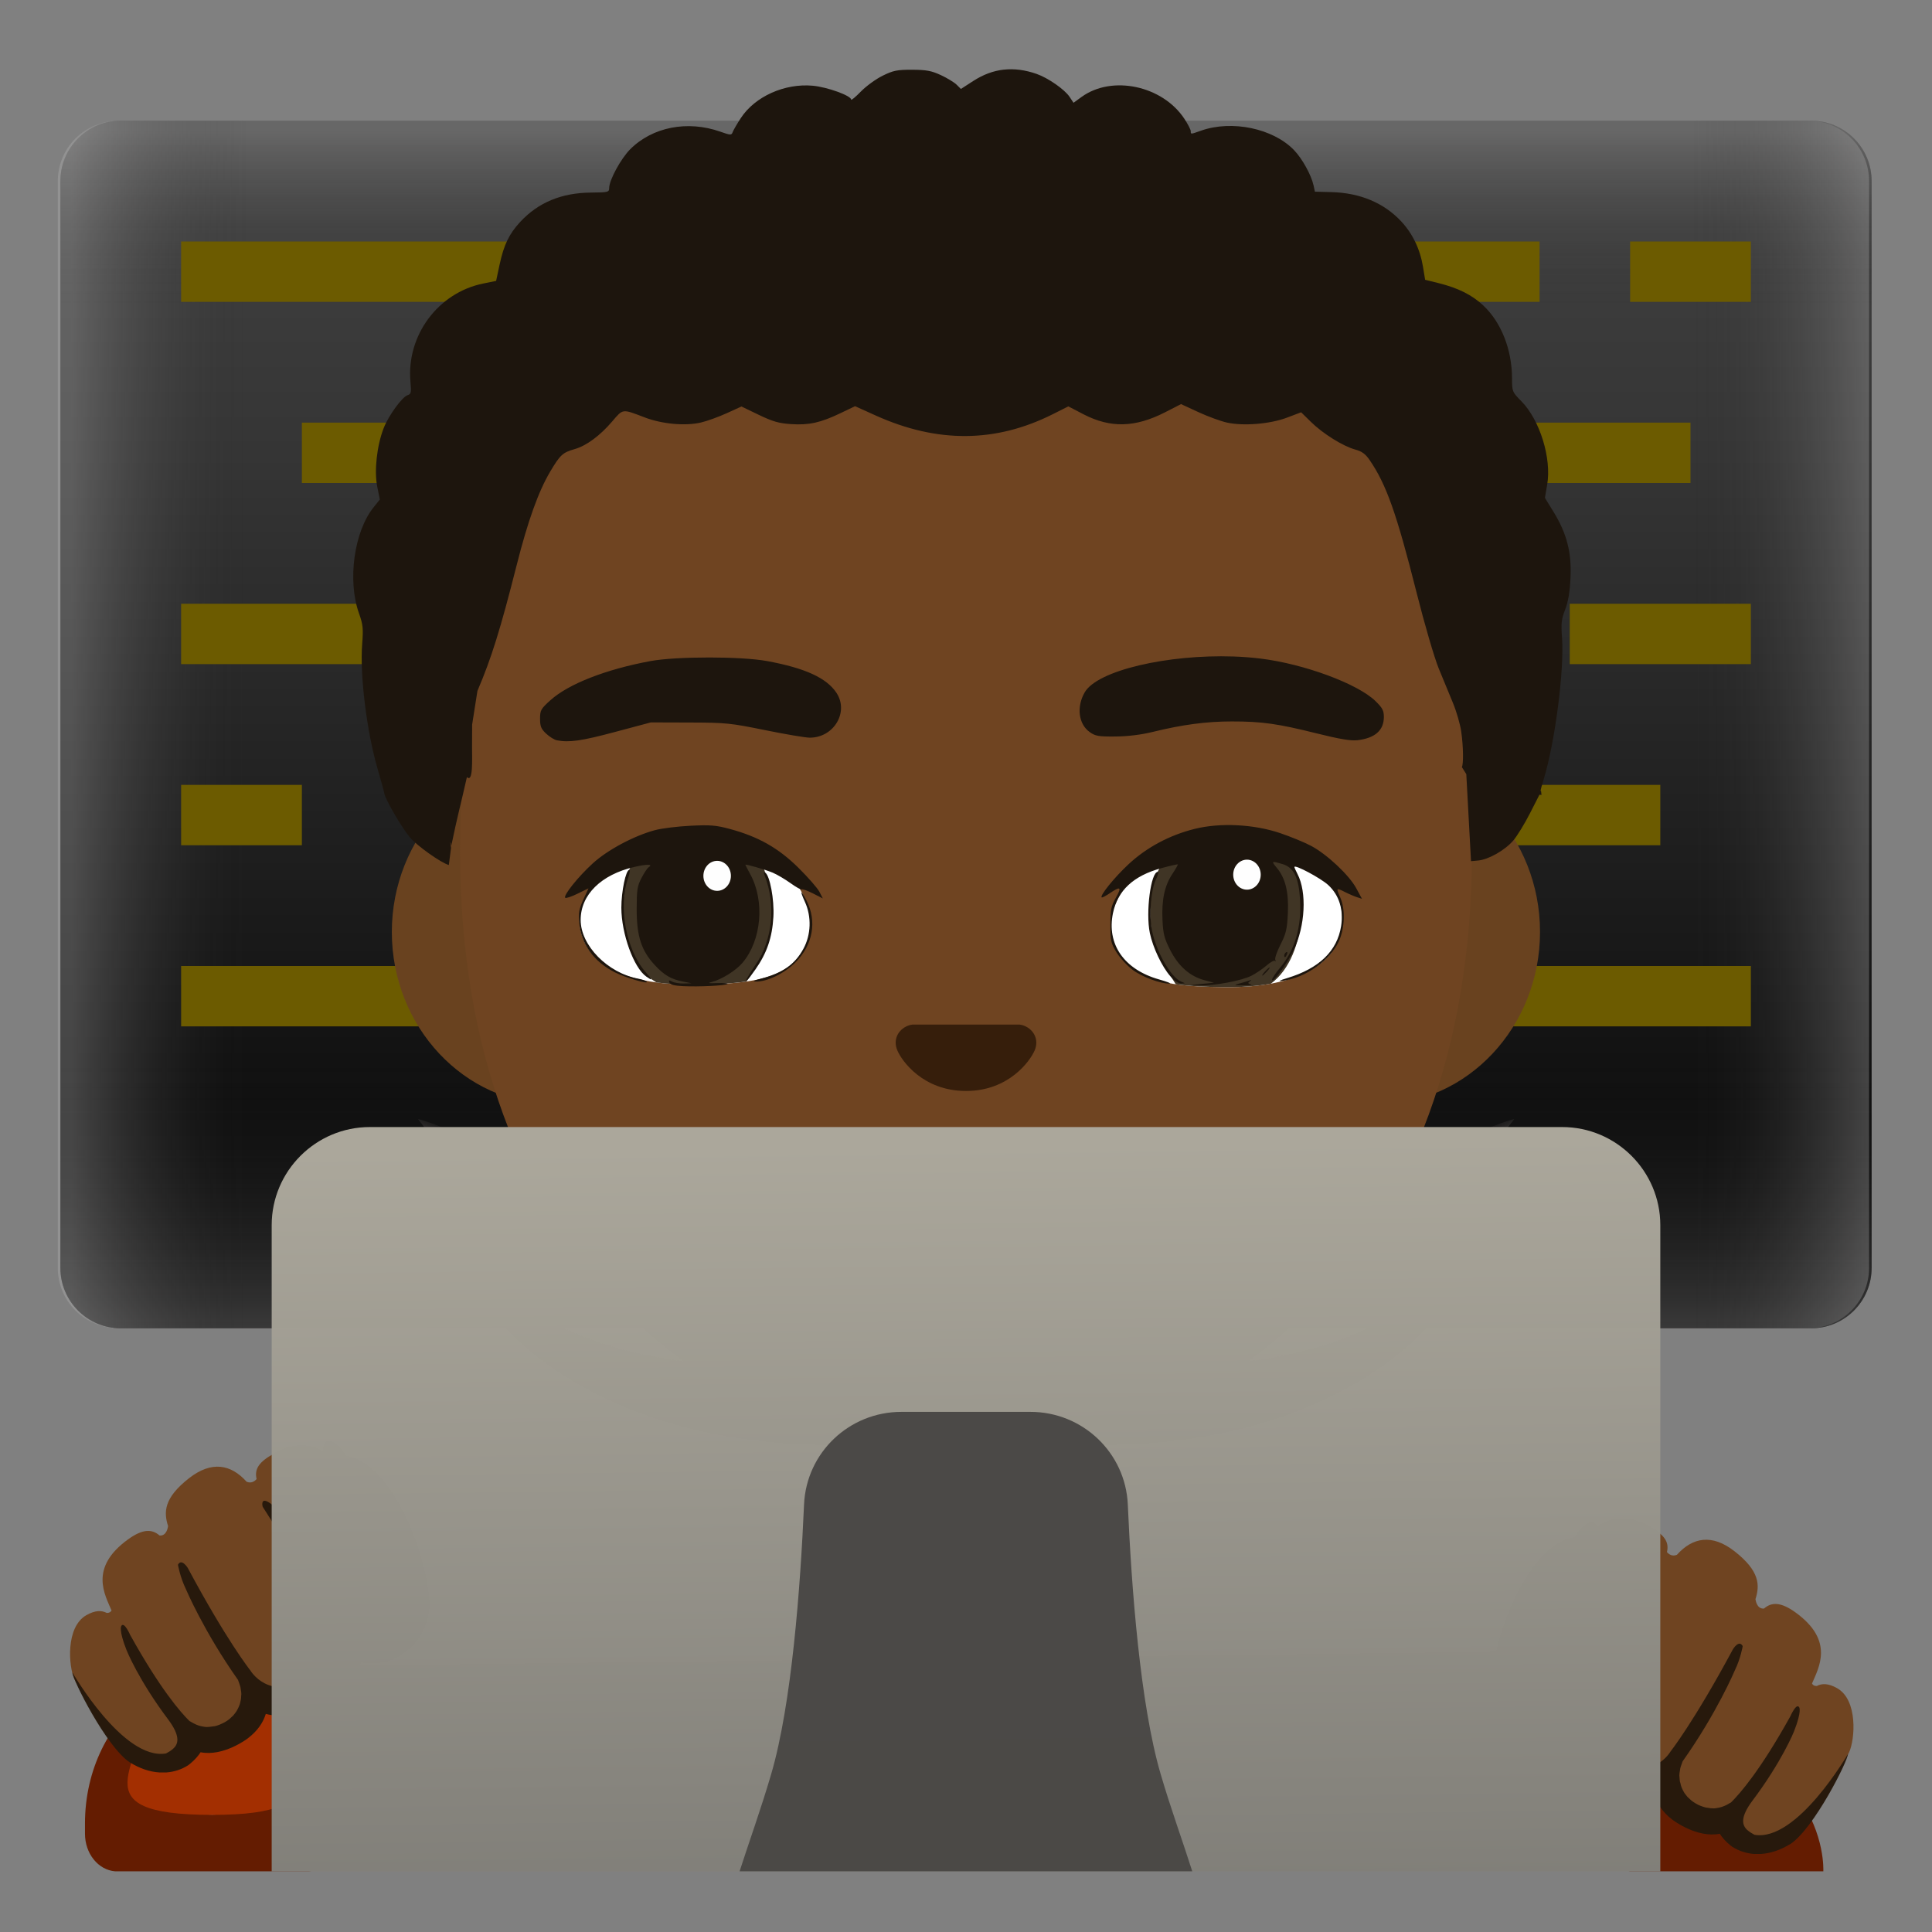
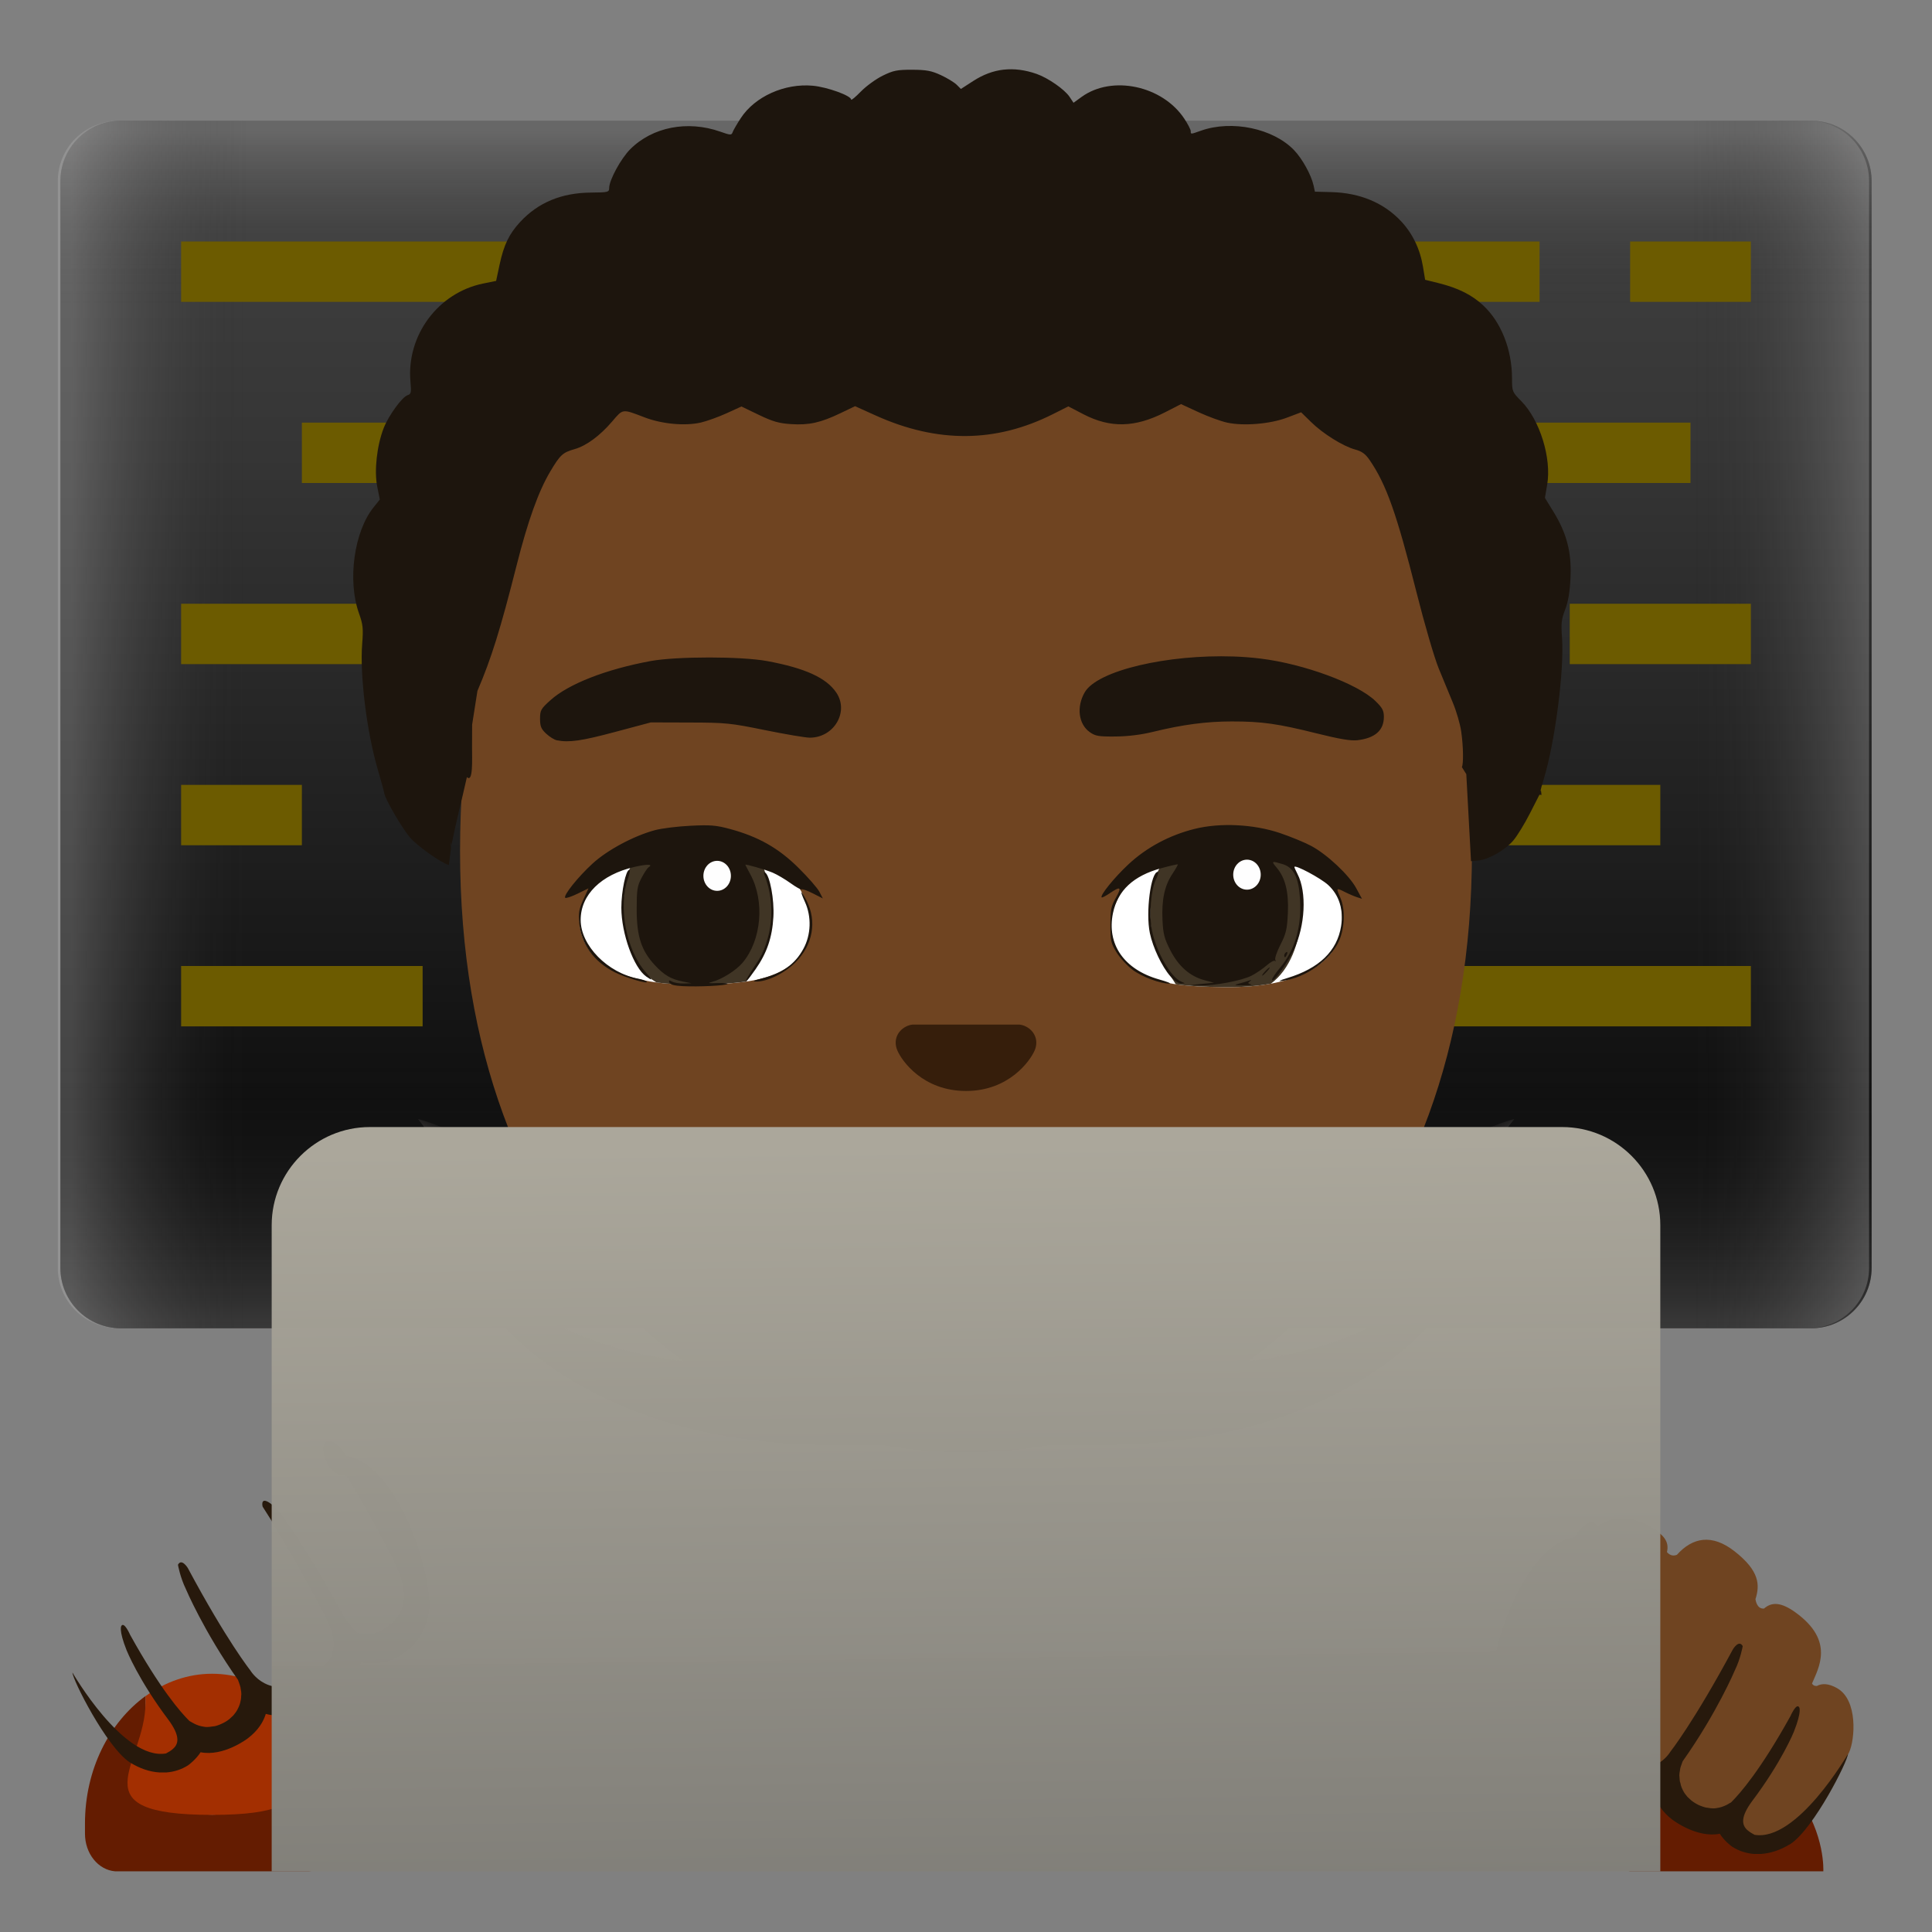
<svg xmlns="http://www.w3.org/2000/svg" xmlns:ns1="http://sodipodi.sourceforge.net/DTD/sodipodi-0.dtd" xmlns:ns2="http://www.inkscape.org/namespaces/inkscape" version="1.1" id="Layer_1" x="0px" y="0px" viewBox="0 0 128 128" style="enable-background:new 0 0 128 128;" xml:space="preserve" ns1:docname="emoji_u1f9d1_1f3fb_200d_1f4bb.svg" ns2:version="1.4 (e7c3feb100, 2024-10-09)">
  <rect x="0" y="0" width="128" height="128" fill="#808080" stroke="none" />
  <defs id="defs63">
    <radialGradient id="SVGID_4_" cx="99.638" cy="45.941" r="23.419" gradientTransform="matrix(1,0,0,0.491,-21.055,59.492)" gradientUnits="userSpaceOnUse">
      <stop offset="0.728" style="stop-color:#454140;stop-opacity:0" id="stop22" />
      <stop offset="1" style="stop-color:#454140" id="stop23" />
    </radialGradient>
    <radialGradient id="SVGID_5_" cx="76.573" cy="49.423" r="6.921" gradientTransform="matrix(-0.906,0.424,-0.314,-0.672,186.542,79.33)" gradientUnits="userSpaceOnUse">
      <stop offset="0.663" style="stop-color:#454140" id="stop24" />
      <stop offset="1" style="stop-color:#454140;stop-opacity:0" id="stop25" />
    </radialGradient>
    <radialGradient id="SVGID_6_" cx="94.509" cy="69.002" r="30.399" gradientTransform="matrix(-0.075,-0.997,0.831,-0.062,33.418,157.536)" gradientUnits="userSpaceOnUse">
      <stop offset="0.725" style="stop-color:#454140;stop-opacity:0" id="stop26" />
      <stop offset="1" style="stop-color:#454140" id="stop27" />
    </radialGradient>
    <radialGradient id="SVGID_7_" cx="44.31" cy="69.002" r="30.399" gradientTransform="matrix(0.075,-0.997,-0.831,-0.062,98.35,107.477)" gradientUnits="userSpaceOnUse">
      <stop offset="0.725" style="stop-color:#454140;stop-opacity:0" id="stop28" />
      <stop offset="1" style="stop-color:#454140" id="stop29" />
    </radialGradient>
    <radialGradient id="SVGID_8_" cx="49.439" cy="45.941" r="23.419" gradientTransform="matrix(-1,0,0,0.491,98.878,59.492)" gradientUnits="userSpaceOnUse">
      <stop offset="0.728" style="stop-color:#454140;stop-opacity:0" id="stop30" />
      <stop offset="1" style="stop-color:#454140" id="stop31" />
    </radialGradient>
    <radialGradient id="SVGID_9_" cx="26.374" cy="49.423" r="6.921" gradientTransform="matrix(0.906,0.424,0.314,-0.672,-13.052,100.605)" gradientUnits="userSpaceOnUse">
      <stop offset="0.663" style="stop-color:#454140" id="stop32" />
      <stop offset="1" style="stop-color:#454140;stop-opacity:0" id="stop33" />
    </radialGradient>
    <radialGradient id="SVGID_10_" cx="82.019" cy="85.037" r="35.633" gradientTransform="matrix(0.308,0.952,0.706,-0.228,-3.248,-15.675)" gradientUnits="userSpaceOnUse">
      <stop offset="0.699" style="stop-color:#454140;stop-opacity:0" id="stop38" />
      <stop offset="1" style="stop-color:#454140" id="stop39" />
    </radialGradient>
    <radialGradient id="SVGID_11_" cx="47.28" cy="123.891" r="9.343" gradientTransform="matrix(0.881,0.473,0.56,-1.045,-63.803,111.232)" gradientUnits="userSpaceOnUse">
      <stop offset="0.58" style="stop-color:#454140" id="stop40" />
      <stop offset="1" style="stop-color:#454140;stop-opacity:0" id="stop41" />
    </radialGradient>
    <radialGradient id="SVGID_12_" cx="158.966" cy="62.812" r="28.696" gradientTransform="matrix(-0.938,-0.394,-0.218,0.528,230.932,50.574)" gradientUnits="userSpaceOnUse">
      <stop offset="0.699" style="stop-color:#454140;stop-opacity:0" id="stop42" />
      <stop offset="1" style="stop-color:#454140" id="stop43" />
    </radialGradient>
    <radialGradient id="SVGID_13_" cx="43.529" cy="115.367" r="8.575" gradientTransform="matrix(1,0,0,-1.223,0,153.762)" gradientUnits="userSpaceOnUse">
      <stop offset="0.702" style="stop-color:#454140;stop-opacity:0" id="stop44" />
      <stop offset="1" style="stop-color:#454140" id="stop45" />
    </radialGradient>
    <radialGradient id="SVGID_14_" cx="42.349" cy="100.23" r="16.083" gradientTransform="matrix(-0.966,-0.26,-0.243,0.904,107.621,-51.805)" gradientUnits="userSpaceOnUse">
      <stop offset="0.66" style="stop-color:#454140;stop-opacity:0" id="stop46" />
      <stop offset="1" style="stop-color:#454140" id="stop47" />
    </radialGradient>
    <radialGradient id="SVGID_15_" cx="38.533" cy="84.7" r="16.886" gradientTransform="matrix(0.991,0.136,0.192,-1.392,-15.859,155.958)" gradientUnits="userSpaceOnUse">
      <stop offset="0.598" style="stop-color:#454140;stop-opacity:0" id="stop48" />
      <stop offset="1" style="stop-color:#454140" id="stop49" />
    </radialGradient>
  </defs>
  <ns1:namedview id="namedview63" pagecolor="#ffffff" bordercolor="#000000" borderopacity="0.25" ns2:showpageshadow="2" ns2:pageopacity="0.0" ns2:pagecheckerboard="0" ns2:deskcolor="#d1d1d1" ns2:zoom="4" ns2:cx="158.25" ns2:cy="106.25" ns2:window-width="3440" ns2:window-height="1371" ns2:window-x="0" ns2:window-y="0" ns2:window-maximized="1" ns2:current-layer="Layer_1" showguides="false">
    <ns1:guide position="73.055,63.412" orientation="1,0" id="guide17" ns2:locked="false" />
    <ns1:guide position="90.126,66.262" orientation="1,0" id="guide18" ns2:locked="false" />
    <ns1:guide position="89.869,62.64" orientation="0,-1" id="guide19" ns2:locked="false" />
  </ns1:namedview>
  <g id="g4">
    <linearGradient id="SVGID_1_" gradientUnits="userSpaceOnUse" x1="64" y1="119.49" x2="64" y2="39.927" gradientTransform="matrix(1 0 0 -1 0 128)">
      <stop offset="3.200000e-03" style="stop-color:#424242" id="stop1" />
      <stop offset="0.271" style="stop-color:#353535" id="stop2" />
      <stop offset="0.764" style="stop-color:#131313" id="stop3" />
      <stop offset="1" style="stop-color:#000000" id="stop4" />
    </linearGradient>
    <path style="fill:url(#SVGID_1_);" d="M120,88H8c-2.21,0-4-1.79-4-4V12c0-2.21,1.79-4,4-4h112c2.21,0,4,1.79,4,4v72   C124,86.21,122.21,88,120,88z" id="path4" />
  </g>
  <linearGradient id="SVGID_2_" gradientUnits="userSpaceOnUse" x1="64" y1="119.49" x2="64" y2="39.927" gradientTransform="matrix(1 0 0 -1 0 128)">
    <stop offset="1.200000e-03" style="stop-color:#BFBEBE" id="stop5" />
    <stop offset="0.15" style="stop-color:#212121;stop-opacity:0" id="stop6" />
    <stop offset="0.776" style="stop-color:#212121;stop-opacity:0" id="stop7" />
    <stop offset="1" style="stop-color:#BFBEBE" id="stop8" />
  </linearGradient>
  <path style="opacity:0.3;fill:url(#SVGID_2_);enable-background:new    ;" d="M120,88H8c-2.21,0-4-1.79-4-4V12c0-2.21,1.79-4,4-4  h112c2.21,0,4,1.79,4,4v72C124,86.21,122.21,88,120,88z" id="path8" />
  <linearGradient id="SVGID_3_" gradientUnits="userSpaceOnUse" x1="4.592" y1="80" x2="123.936" y2="80" gradientTransform="matrix(1 0 0 -1 0 128)">
    <stop offset="1.200000e-03" style="stop-color:#BFBEBE" id="stop9" />
    <stop offset="0.1" style="stop-color:#212121;stop-opacity:0" id="stop10" />
    <stop offset="0.9" style="stop-color:#212121;stop-opacity:0" id="stop11" />
    <stop offset="1" style="stop-color:#BFBEBE" id="stop12" />
  </linearGradient>
  <path style="opacity:0.3;fill:url(#SVGID_3_);enable-background:new    ;" d="M119.83,88h-112c-2.21,0-4-1.79-4-4V12  c0-2.21,1.79-4,4-4h112c2.21,0,4,1.79,4,4v72C123.83,86.21,122.04,88,119.83,88z" id="path12" />
  <g id="g22" style="fill:#6c5b00;fill-opacity:1">
    <g id="g60" style="fill:#6c5b00;fill-opacity:1">
      <rect x="12" y="16" style="fill:#6c5b00;fill-opacity:1" width="24" height="4" id="rect12" />
      <rect x="86" y="16" style="fill:#6c5b00;fill-opacity:1" width="16" height="4" id="rect13" />
      <rect x="108" y="16" style="fill:#6c5b00;fill-opacity:1" width="8" height="4" id="rect14" />
      <rect x="20" y="28" style="fill:#6c5b00;fill-opacity:1" width="8" height="4" id="rect15" />
      <rect x="12" y="40" style="fill:#6c5b00;fill-opacity:1" width="16" height="4" id="rect16" />
      <rect x="12" y="52" style="fill:#6c5b00;fill-opacity:1" width="8" height="4" id="rect17" />
      <rect x="98" y="52" style="fill:#6c5b00;fill-opacity:1" width="12" height="4" id="rect18" />
      <rect x="104" y="40" style="fill:#6c5b00;fill-opacity:1" width="12" height="4" id="rect19" />
      <rect x="12" y="64" style="fill:#6c5b00;fill-opacity:1" width="16" height="4" id="rect20" />
      <rect x="96" y="64" style="fill:#6c5b00;fill-opacity:1" width="20" height="4" id="rect21" />
      <rect x="100" y="28" style="fill:#6c5b00;fill-opacity:1" width="12" height="4" id="rect22" />
    </g>
  </g>
  <path style="fill:url(#SVGID_4_)" d="M 63.99,95.7 V 86.26 L 92.56,84 l 2.6,3.2 c 0,0 -6.15,8.51 -22.23,8.51 z" id="path23" />
  <path style="fill:url(#SVGID_5_)" d="m 95.1,83.07 c -4.28,-6.5 5.21,-8.93 5.21,-8.93 0,0 0.01,0.01 0.01,0.01 -1.65,2.05 -2.4,3.84 -1.43,5.61 1.21,2.21 4.81,2.53 4.81,2.53 0,0 -4.91,4.36 -8.6,0.78 z" id="path25" />
  <path style="fill:url(#SVGID_8_)" d="M 64.03,95.7 V 86.26 L 35.46,84 l -2.6,3.2 c 0,0 6.15,8.51 22.23,8.51 z" id="path31" />
  <path style="fill:url(#SVGID_9_)" d="m 32.92,83.07 c 4.28,-6.5 -5.21,-8.93 -5.21,-8.93 0,0 -0.01,0.01 -0.01,0.01 1.65,2.05 2.4,3.84 1.43,5.61 -1.21,2.21 -4.81,2.53 -4.81,2.53 0,0 4.91,4.36 8.6,0.78 z" id="path33" />
-   <path style="fill:#69421f;fill-opacity:1" d="M 91.33,50.34 H 36.67 c -5.89,0 -10.71,5.13 -10.71,11.41 0,6.28 4.82,11.41 10.71,11.41 h 54.65 c 5.89,0 10.71,-5.14 10.71,-11.41 0.01,-6.27 -4.81,-11.41 -10.7,-11.41 z" id="path34" />
  <path style="fill:#6f4421;fill-opacity:1" d="m 64,10.98 v 0 0 c -17.4,0 -33.52,18.61 -33.52,45.4 0,26.64 16.61,39.81 33.52,39.81 16.91,0 33.52,-13.17 33.52,-39.81 C 97.52,29.59 81.4,10.98 64,10.98 Z" id="path35" />
-   <path id="mouth_2_" style="fill:#444444" d="m 72.42,76.05 c -3.18,1.89 -13.63,1.89 -16.81,0 -1.83,-1.09 -3.7,0.58 -2.94,2.24 0.75,1.63 6.44,5.42 11.37,5.42 4.93,0 10.55,-3.79 11.3,-5.42 0.75,-1.66 -1.09,-3.33 -2.92,-2.24 z" />
  <path id="nose_2_" style="fill:#361e0b;fill-opacity:1" d="m 67.86,67.96 c -0.11,-0.04 -0.21,-0.07 -0.32,-0.08 h -7.08 c -0.11,0.01 -0.22,0.04 -0.32,0.08 -0.64,0.26 -0.99,0.92 -0.69,1.63 0.3,0.71 1.71,2.69 4.55,2.69 2.84,0 4.25,-1.99 4.55,-2.69 0.3,-0.7 -0.05,-1.37 -0.69,-1.63 z" />
  <g id="sleeve">
    <g id="g52">
      <linearGradient id="SVGID_16_" gradientUnits="userSpaceOnUse" x1="5.625" y1="9.825" x2="22.467" y2="9.825" gradientTransform="matrix(1 0 0 -1 0 128)">
        <stop offset="0" style="stop-color:#FB8C00" id="stop50" />
        <stop offset="0.482" style="stop-color:#F67F00" id="stop51" />
        <stop offset="1" style="stop-color:#EF6C00" id="stop52" />
      </linearGradient>
      <path style="fill:#641c01;fill-opacity:1" d="M7.63,123.98h12.83c1.12-0.09,2.01-1.18,2.01-2.52v-0.65c0-3.58-1.61-6.71-4.02-8.45    c0,0.15,0.01,0.3,0.01,0.45c0,4.1-1.98,7.42-4.41,7.42s-4.41-3.32-4.41-7.42c0-0.15,0.01-0.3,0.01-0.45    c-2.41,1.75-4.02,4.87-4.02,8.45v0.65C5.62,122.81,6.51,123.89,7.63,123.98z" id="path52" />
    </g>
    <g id="g53">
      <path style="fill:#a32f01;fill-opacity:1" d="M14.05,120.24c9,0,4.41-3.32,4.41-7.42c0-0.15-0.01-0.3-0.01-0.45c-1.28-0.93-2.79-1.48-4.4-1.48    s-3.12,0.55-4.4,1.48c-0.01,0.15-0.01,0.3-0.01,0.45C9.63,116.92,5,120.24,14.05,120.24z" id="path53" />
    </g>
  </g>
  <g id="hand_1_" style="fill:#6f4421;fill-opacity:1">
    <linearGradient id="SVGID_17_" gradientUnits="userSpaceOnUse" x1="20.428" y1="15.083" x2="10.747" y2="28.86" gradientTransform="matrix(1 0 0 -1 0 128)">
      <stop offset="0" style="stop-color:#FFD29C" id="stop53" />
      <stop offset="0.5" style="stop-color:#F9DDBD" id="stop54" />
    </linearGradient>
-     <path style="fill:#6f4421;fill-opacity:1" d="M27.98,106.8c-0.11-2.84-2.23-8.7-5-9.19c-0.17-0.03-0.32-0.11-0.41-0.25   c-0.44-0.67-1.85-2.47-4.43-1.05c-0.96,0.53-1.3,1-1.14,1.68c-0.12,0.14-0.34,0.31-0.66,0.18c-1.04-1.16-2.32-1.4-3.81-0.24   c-1.69,1.32-1.69,2.26-1.39,3.19l-0.01,0.01c0,0-0.07,0.65-0.56,0.6c-0.51-0.44-1.12-0.44-2.09,0.26c-2.6,1.88-1.53,3.66-1.09,4.71   c-0.06,0.1-0.16,0.17-0.32,0.16c-0.34-0.18-0.77-0.18-1.35,0.15c-1.38,0.79-1.18,3.39-0.79,4.24c0.43,0.93,2.8,4.19,3.61,5.11   c0.19,0.21,0.42,0.36,0.67,0.46c-0.03-0.01-0.06-0.02-0.08-0.03c0.71,0.44,1.95,0.97,3.16,0.22c0,0,0.77-0.56,0.84-1.15   c1.31,0.73,3.12-0.63,3.12-0.63c0.85-0.65,1.07-1.38,1.04-2.01l0,0c0.43,0.26,0.9,0.36,1.35,0.37c1.36,0.04,2.61-0.76,2.61-0.76   c1.95-1.11,2.34-2.27,2.33-3.04c1.01,0.63,2.26,0.16,2.26,0.16C28.05,108.95,27.98,106.8,27.98,106.8z" id="path54" />
  </g>
  <g id="g57">
    <linearGradient id="SVGID_18_" gradientUnits="userSpaceOnUse" x1="99.203" y1="9.152" x2="120.799" y2="9.152" gradientTransform="matrix(1 0 0 -1 0 128)">
      <stop offset="0" style="stop-color:#FB8C00" id="stop55" />
      <stop offset="0.482" style="stop-color:#F67F00" id="stop56" />
      <stop offset="1" style="stop-color:#EF6C00" id="stop57" />
    </linearGradient>
    <path style="fill:#641c01;fill-opacity:1" d="M107.96,123.98h12.84c0,0,0.56-9.79-15.16-10.26C89.91,113.26,107.96,123.98,107.96,123.98z   " id="path57" />
  </g>
  <g id="hand">
    <linearGradient id="SVGID_19_" gradientUnits="userSpaceOnUse" x1="141.622" y1="10.24" x2="131.942" y2="24.017" gradientTransform="matrix(-1 0 0 -1 248.639 128)">
      <stop offset="0" style="stop-color:#FFD29C" id="stop58" />
      <stop offset="0.5" style="stop-color:#F9DDBD" id="stop59" />
    </linearGradient>
    <path style="fill:#6f4421;fill-opacity:1" d="M99.46,111.64c0.11-2.84,2.23-8.7,5-9.19c0.17-0.03,0.32-0.11,0.41-0.25   c0.44-0.67,1.85-2.47,4.43-1.05c0.96,0.53,1.3,1,1.14,1.68c0.12,0.14,0.34,0.31,0.66,0.18c1.04-1.16,2.32-1.4,3.81-0.24   c1.69,1.32,1.69,2.26,1.39,3.19l0.01,0.01c0,0,0.07,0.65,0.56,0.6c0.51-0.44,1.12-0.44,2.09,0.26c2.6,1.88,1.53,3.66,1.09,4.71   c0.06,0.1,0.15,0.17,0.32,0.16c0.34-0.18,0.77-0.18,1.35,0.15c1.38,0.79,1.18,3.39,0.79,4.24c-0.43,0.93-2.79,4.19-3.61,5.11   c-0.19,0.21-0.42,0.36-0.67,0.46c0.03-0.01,0.06-0.02,0.08-0.03c-0.71,0.44-1.95,0.97-3.16,0.22c0,0-0.77-0.56-0.84-1.15   c-1.31,0.73-3.12-0.63-3.12-0.63c-0.85-0.65-1.07-1.38-1.04-2.01l0,0c-0.43,0.26-0.9,0.36-1.35,0.37   c-1.36,0.04-2.61-0.76-2.61-0.76c-1.95-1.11-2.34-2.27-2.33-3.04c-1.01,0.63-2.26,0.16-2.26,0.16   C99.39,113.79,99.46,111.64,99.46,111.64z" id="path59" />
  </g>
  <path id="tone_1_" style="fill:#27190c;fill-opacity:1" d="M116.24,121.56c-0.17-0.09-0.33-0.19-0.48-0.32c-0.02-0.02-0.05-0.04-0.07-0.07  c-0.28-0.31-0.36-0.81,0.37-1.81c2-2.65,2.79-4.63,2.79-4.63c0.55-1.39,0.35-1.62,0.35-1.62c-0.19-0.31-0.58,0.59-0.58,0.59  c-1.98,3.57-3.34,5.13-3.93,5.71c-0.03,0.02-0.06,0.04-0.09,0.05c-0.11,0.07-0.23,0.14-0.36,0.19c-0.05,0.02-0.11,0.04-0.16,0.06  c-0.11,0.04-0.23,0.06-0.35,0.08c-0.06,0.01-0.12,0.02-0.19,0.02c-0.13,0-0.26-0.01-0.4-0.04c-0.06-0.01-0.12-0.01-0.18-0.03  c-0.2-0.06-0.41-0.13-0.62-0.26c-0.1-0.06-0.19-0.12-0.28-0.19c-0.04-0.04-0.09-0.08-0.13-0.12c-0.04-0.04-0.09-0.08-0.13-0.12  c-0.05-0.06-0.1-0.13-0.15-0.19c-0.02-0.03-0.05-0.06-0.07-0.1c-0.05-0.08-0.09-0.16-0.13-0.25c-0.01-0.03-0.03-0.06-0.04-0.09  c-0.04-0.09-0.06-0.19-0.08-0.29c-0.01-0.03-0.02-0.06-0.03-0.09c-0.02-0.1-0.02-0.21-0.03-0.31c0-0.04-0.01-0.07-0.01-0.1  c0-0.11,0.02-0.22,0.04-0.33c0.01-0.04,0.01-0.08,0.02-0.13c0.02-0.11,0.07-0.22,0.11-0.34c0.02-0.05,0.03-0.1,0.05-0.14  c2.28-3.22,3.46-6.03,3.46-6.03c0.38-0.78,0.52-1.6,0.52-1.6c-0.25-0.46-0.65,0.21-0.65,0.21c-2.6,4.84-4.14,6.78-4.14,6.78  s-1.21,2.11-3.86,0.53c0,0-1.31-0.84-1.53-1.43c-0.19-0.49-0.31-1.36,0.36-2.6c0,0,1.59-3.25,4.21-7.34c0,0,0.17-0.64-0.42-0.28  c-0.46,0.28-0.79,0.86-0.95,1.04c0,0-1.55,2.07-3.8,6.2c0,0-0.5,0.95-1.08,1.42c-0.57,0.24-1.29,0.15-2.08-0.44  c-1.71-1.28-1.07-3.07-0.12-4.91c0.52-1,1.71-3.25,2.84-5.05c0.11-0.04,0.22-0.08,0.33-0.1c0.36-0.06,0.65-0.25,0.83-0.53  c0.9-1.37,0.19-2.61-1.07-0.7c-3.16,0.54-5.4,6.72-5.51,9.77c0,0,0,0,0,0c0,0.11-0.05,2.59,2.51,3.73c0.08,0.03,1.01,0.37,2.01,0.14  c0.25,0.83,0.93,1.8,2.52,2.71c0.03,0.02,1.42,0.87,2.94,0.85c0.28-0.01,0.56-0.04,0.82-0.11c0.16,0.52,0.5,1.09,1.18,1.61  c0.08,0.06,1.64,1.23,3.14,0.93c0.29,0.46,0.71,0.78,0.82,0.86c0.46,0.29,0.95,0.44,1.45,0.48h0.45c0.64-0.04,1.31-0.26,1.97-0.67  c0.01,0,0.01-0.01,0.02-0.01c1.55-1.06,3.78-5.49,3.78-5.94C122.43,116.2,119.07,122.04,116.24,121.56z" />
  <path id="tone" style="fill:#27190c;fill-opacity:1" d="M28.43,106.24C28.43,106.24,28.43,106.24,28.43,106.24c-0.12-3.05-2.36-9.23-5.51-9.77  c-1.25-1.91-1.97-0.67-1.07,0.7c0.18,0.28,0.48,0.46,0.83,0.53c0.11,0.02,0.22,0.06,0.33,0.1c1.13,1.8,2.32,4.06,2.84,5.05  c0.95,1.83,1.58,3.62-0.12,4.91c-0.79,0.59-1.5,0.68-2.08,0.44c-0.57-0.47-1.08-1.42-1.08-1.42c-2.25-4.13-3.8-6.2-3.8-6.2  c-0.16-0.18-0.48-0.75-0.95-1.04c-0.59-0.36-0.42,0.28-0.42,0.28c2.62,4.08,4.21,7.34,4.21,7.34c0.68,1.24,0.56,2.11,0.36,2.6  c-0.22,0.59-1.53,1.43-1.53,1.43c-2.64,1.58-3.86-0.53-3.86-0.53s-1.55-1.94-4.14-6.78c0,0-0.41-0.67-0.65-0.21  c0,0,0.14,0.82,0.52,1.6c0,0,1.18,2.8,3.46,6.03c0.02,0.05,0.03,0.1,0.05,0.14c0.04,0.11,0.08,0.23,0.11,0.34  c0.01,0.04,0.01,0.08,0.02,0.13c0.02,0.11,0.04,0.22,0.04,0.33c0,0.04-0.01,0.07-0.01,0.1c0,0.11-0.01,0.21-0.03,0.31  c-0.01,0.03-0.02,0.06-0.02,0.09c-0.02,0.1-0.05,0.2-0.09,0.29c-0.01,0.03-0.03,0.06-0.04,0.09c-0.04,0.08-0.08,0.17-0.13,0.25  c-0.02,0.03-0.05,0.06-0.07,0.1c-0.05,0.07-0.1,0.13-0.15,0.19c-0.04,0.04-0.09,0.08-0.13,0.12c-0.04,0.04-0.08,0.08-0.13,0.12  c-0.09,0.07-0.19,0.14-0.28,0.19c-0.22,0.12-0.43,0.21-0.62,0.26c-0.06,0.02-0.12,0.02-0.19,0.03c-0.14,0.02-0.27,0.04-0.4,0.04  c-0.06,0-0.13-0.01-0.19-0.02c-0.12-0.02-0.24-0.04-0.35-0.08c-0.05-0.02-0.11-0.04-0.16-0.06c-0.12-0.05-0.24-0.12-0.36-0.19  c-0.03-0.02-0.06-0.03-0.09-0.05c-0.59-0.58-1.95-2.14-3.93-5.71c0,0-0.39-0.9-0.58-0.59c0,0-0.2,0.24,0.35,1.62  c0,0,0.79,1.98,2.79,4.63c0.73,1,0.65,1.5,0.37,1.81c-0.02,0.02-0.05,0.04-0.07,0.07c-0.14,0.13-0.31,0.23-0.48,0.32  c-2.83,0.49-6.2-5.36-6.2-5.36c0,0.46,2.23,4.89,3.78,5.94c0.01,0,0.01,0.01,0.02,0.01c0.66,0.41,1.32,0.63,1.97,0.67h0.45  c0.51-0.04,1-0.19,1.45-0.48c0.11-0.08,0.53-0.41,0.82-0.86c1.5,0.3,3.07-0.87,3.14-0.93c0.68-0.52,1.02-1.09,1.18-1.61  c0.26,0.07,0.53,0.11,0.82,0.11c1.52,0.03,2.91-0.83,2.94-0.85c1.59-0.9,2.27-1.88,2.52-2.71c1,0.22,1.93-0.11,2.01-0.14  C28.49,108.83,28.44,106.35,28.43,106.24z" />
  <g id="computerscreen">
    <g id="g61">
      <linearGradient id="SVGID_20_" gradientUnits="userSpaceOnUse" x1="63.19" y1="52.503" x2="64" y2="-14.939" gradientTransform="matrix(1 0 0 -1 0 128)">
        <stop offset="0" style="stop-color:#aca89c;stop-opacity:0.996" id="stop60" />
        <stop offset="1" style="stop-color:#71706c;stop-opacity:1" id="stop61" />
      </linearGradient>
      <path style="fill:url(#SVGID_20_)" d="M110,123.98V81.17c0-3.58-2.92-6.5-6.5-6.5h-79c-3.58,0-6.5,2.92-6.5,6.5v42.82H110z" id="path61" />
    </g>
    <linearGradient id="SVGID_21_" gradientUnits="userSpaceOnUse" x1="63.999" y1="35.404" x2="63.999" y2="-3.874" gradientTransform="matrix(1 0 0 -1 0 128)">
      <stop offset="0" style="stop-color:#00BCD4" id="stop62" />
      <stop offset="1" style="stop-color:#0097A7" id="stop63" />
    </linearGradient>
-     <path style="fill:#4b4947;fill-opacity:0.996" d="M78.99,123.98c-0.61-1.93-1.41-4.11-2.09-6.43c-1.37-4.66-1.94-12.44-2.18-17.87   c-0.15-3.43-2.99-6.14-6.45-6.14h-8.55c-3.46,0-6.3,2.7-6.45,6.14c-0.24,5.43-0.81,13.21-2.18,17.87c-0.68,2.32-1.47,4.5-2.09,6.43   H78.99z" id="path63" />
  </g>
  <path id="path14" style="fill:#ffffff;stroke-width:1.097" d="m 53.725,60.809 c 0,1.167 -0.335,2.393 -1.462,3.222 -1.415,1.04 -3.651,1.158 -6.022,1.2 -5.534,0.1 -7.857,-1.79 -7.857,-4.422 0,-0.476 0.199,-0.907 0.409,-1.341 0.953,-1.964 3.815,-3.425 7.305,-3.425 3.338,0 5.751,0.895 6.826,2.728 0.297,0.506 0.802,1.468 0.802,2.038 z" ns1:nodetypes="ssssssss" />
  <path id="path15" style="fill:#ffffff;stroke-width:1.097" d="m 73.589,60.98 c 0,1.167 0.335,2.393 1.462,3.222 1.415,1.04 3.651,1.168 6.022,1.2 5.205,0.072 7.857,-1.79 7.857,-4.422 0,-0.476 -0.077,-1.136 -0.288,-1.57 -0.953,-1.964 -3.937,-3.196 -7.426,-3.196 -3.338,0 -5.751,0.895 -6.826,2.728 -0.297,0.506 -0.802,1.468 -0.802,2.038 z" ns1:nodetypes="ssssssss" />
  <path id="path16" style="fill:#403525;fill-opacity:0.996;stroke-width:0.858" d="M 46.08 56.043 C 44.706 56.045 43.434 56.276 42.334 56.672 C 41.905 57.046 41.592 57.633 41.445 58.555 C 41.374 59.002 41.245 59.559 41.303 60.693 C 41.394 62.498 42.017 64.22 43.494 65.09 C 44.303 65.2 45.217 65.249 46.24 65.23 C 47.349 65.21 48.427 65.173 49.406 65.033 C 49.442 64.988 49.476 64.94 49.51 64.889 C 50.786 62.93 51.125 61.932 51.178 60.395 C 51.207 59.542 50.711 57.803 50.529 57.297 C 50.437 57.038 50.321 56.829 50.188 56.658 C 49.062 56.248 47.685 56.043 46.096 56.043 C 46.09 56.043 46.085 56.043 46.08 56.043 z " />
  <path id="path19" style="fill:#403525;fill-opacity:0.996;stroke-width:0.858" d="M 81.291 56.33 C 79.702 56.33 78.325 56.535 77.199 56.945 C 77.065 57.116 76.908 57.337 76.787 57.584 C 76.555 58.06 76.169 58.614 76.209 60.682 C 76.238 62.22 76.601 63.217 77.877 65.176 C 77.885 65.188 77.893 65.198 77.9 65.209 C 78.882 65.35 79.963 65.387 81.074 65.402 C 82.249 65.418 83.291 65.335 84.205 65.168 C 85.472 64.226 86.101 62.459 86.186 60.787 C 86.243 59.653 86.184 59.226 86.113 58.779 C 85.966 57.857 85.481 57.333 85.053 56.959 C 83.952 56.563 82.681 56.332 81.307 56.33 C 81.301 56.33 81.296 56.33 81.291 56.33 z " />
  <path id="path11" style="fill:#1d150d;stroke-width:1.221" d="m 66.5,4.613 c -0.695,0.078 -1.364,0.328 -2.02,0.752 l -0.818,0.529 -0.281,-0.281 C 63.226,5.459 62.758,5.173 62.34,4.979 61.711,4.687 61.378,4.625 60.432,4.621 c -0.999,-0.003 -1.25,0.049 -1.955,0.395 -0.445,0.218 -1.095,0.692 -1.447,1.053 -0.352,0.361 -0.639,0.598 -0.639,0.529 0,-0.258 -1.578,-0.829 -2.537,-0.918 -1.866,-0.173 -3.837,0.711 -4.773,2.143 -0.253,0.387 -0.496,0.806 -0.541,0.932 -0.076,0.212 -0.134,0.209 -0.822,-0.033 -2.169,-0.762 -4.489,-0.31 -5.963,1.164 -0.617,0.617 -1.396,2.048 -1.396,2.568 -9.7e-5,0.277 -0.062,0.296 -1.195,0.305 -1.968,0.015 -3.512,0.657 -4.713,1.959 -0.725,0.787 -1.07,1.507 -1.35,2.805 l -0.232,1.088 -0.859,0.174 c -2.994,0.611 -5.094,3.45 -4.816,6.514 0.064,0.706 0.044,0.808 -0.186,0.881 -0.364,0.115 -1.258,1.343 -1.586,2.178 -0.45,1.146 -0.638,2.828 -0.432,3.865 l 0.174,0.873 -0.414,0.516 c -1.294,1.61 -1.74,4.85 -0.967,7.021 0.264,0.741 0.293,1.004 0.213,2.021 -0.163,2.072 0.3,5.821 1.027,8.305 0.218,0.744 0.418,1.473 0.443,1.621 0.068,0.391 1.115,2.194 1.666,2.869 0.472,0.578 2.09,1.718 2.604,1.861 l 0.146,-1.135 c -0.012,-0.13 -0.063,-0.381 -0.037,-0.365 0.014,0.009 0.038,0.181 0.055,0.223 0.396,-1.94 0.626,-2.727 1.034,-4.548 0.424,0.414 0.338,-1.218 0.34,-2.002 l 0.006,-1.475 0.351,-2.233 c 0.925,-2.161 1.523,-4.079 2.604,-8.35 0.736,-2.908 1.442,-4.876 2.217,-6.18 0.661,-1.113 0.829,-1.265 1.619,-1.49 0.78,-0.222 1.682,-0.889 2.494,-1.84 0.722,-0.845 0.642,-0.836 2.154,-0.258 1.148,0.439 2.684,0.578 3.719,0.336 0.399,-0.093 1.166,-0.369 1.705,-0.615 l 0.98,-0.447 1.148,0.553 c 0.935,0.449 1.337,0.563 2.146,0.615 1.183,0.076 1.946,-0.092 3.262,-0.723 l 0.971,-0.465 1.385,0.625 c 4.075,1.834 7.939,1.802 11.713,-0.094 l 1.031,-0.518 1.006,0.523 c 1.788,0.925 3.412,0.885 5.402,-0.131 l 1.059,-0.543 1.164,0.537 c 0.64,0.295 1.492,0.605 1.896,0.691 1.103,0.236 2.855,0.089 3.967,-0.334 l 0.93,-0.352 0.654,0.641 c 0.789,0.776 2.124,1.609 2.926,1.826 0.446,0.121 0.678,0.289 0.959,0.699 1.106,1.613 1.783,3.521 3.111,8.785 0.526,2.086 1.174,4.308 1.467,5.023 0.289,0.706 0.712,1.731 0.941,2.281 0.229,0.55 0.476,1.399 0.547,1.887 0.145,1.002 0.158,2.158 0.045,2.365 l 0.293,0.467 0.312,5.766 0.465,-0.043 c 0.697,-0.062 1.782,-0.679 2.338,-1.328 0.253,-0.296 0.744,-1.098 1.094,-1.783 l 0.637,-1.248 0.137,0.012 -0.031,-0.264 c -0.002,-0.003 -0.035,-0.007 -0.035,-0.01 8e-4,-0.045 0.095,-0.385 0.209,-0.756 0.747,-2.429 1.371,-7.236 1.217,-9.363 -0.071,-0.979 -0.04,-1.254 0.207,-1.887 0.2,-0.513 0.308,-1.159 0.354,-2.102 0.081,-1.672 -0.246,-2.944 -1.123,-4.367 l -0.572,-0.93 0.15,-0.879 c 0.299,-1.746 -0.486,-4.283 -1.709,-5.523 -0.613,-0.621 -0.619,-0.642 -0.621,-1.531 -0.004,-1.9 -0.719,-3.706 -1.906,-4.816 -0.748,-0.7 -1.659,-1.155 -2.957,-1.479 l -0.893,-0.221 -0.143,-0.867 c -0.194,-1.169 -0.688,-2.196 -1.445,-3.006 -1.143,-1.222 -2.722,-1.886 -4.617,-1.936 l -1.098,-0.029 -0.086,-0.404 C 86.877,11.598 86.282,10.517 85.734,9.947 84.352,8.508 81.617,7.935 79.574,8.656 78.867,8.906 78.889,8.905 78.889,8.684 c 0,-0.098 -0.191,-0.466 -0.424,-0.818 C 77.011,5.67 73.674,4.961 71.66,6.42 L 71.123,6.809 70.863,6.418 C 70.538,5.927 69.438,5.162 68.676,4.896 67.916,4.631 67.195,4.537 66.5,4.615 Z M 81.711,43.494 c -4.321,-0.146 -9.003,0.914 -9.846,2.375 -0.555,0.961 -0.413,2.102 0.328,2.631 0.376,0.268 0.584,0.305 1.709,0.295 0.825,-0.007 1.708,-0.116 2.484,-0.307 1.963,-0.481 3.547,-0.691 5.219,-0.691 1.992,-6.85e-4 3.033,0.144 5.633,0.793 1.512,0.377 2.256,0.502 2.695,0.451 1.167,-0.136 1.752,-0.652 1.752,-1.545 0,-0.42 -0.099,-0.604 -0.561,-1.053 -1.181,-1.146 -4.729,-2.457 -7.598,-2.809 -0.59,-0.072 -1.199,-0.12 -1.816,-0.141 z m -34.748,0.066 c -1.502,-2.29e-4 -3.007,0.078 -3.869,0.238 -2.955,0.548 -5.428,1.515 -6.623,2.59 -0.639,0.575 -0.691,0.67 -0.691,1.23 0,0.502 0.068,0.674 0.406,0.99 0.225,0.21 0.545,0.408 0.709,0.439 0.816,0.158 1.636,0.04 3.83,-0.547 l 2.395,-0.639 2.561,0.008 c 2.407,0.006 2.705,0.035 5.006,0.504 1.346,0.274 2.68,0.5 2.965,0.5 1.602,-6.49e-4 2.611,-1.711 1.76,-2.98 -0.661,-0.986 -2.069,-1.628 -4.58,-2.094 -0.864,-0.16 -2.365,-0.24 -3.867,-0.24 z m 34.998,11.115 c -0.982,-0.048 -1.959,0.029 -2.809,0.24 -1.668,0.415 -3.192,1.23 -4.393,2.352 -0.937,0.875 -1.897,2.062 -1.771,2.188 0.03,0.03 0.273,-0.096 0.543,-0.279 0.712,-0.483 0.803,-0.414 0.396,0.307 -0.314,0.556 -0.361,0.791 -0.361,1.795 0,1.052 0.035,1.215 0.406,1.816 0.225,0.363 0.704,0.886 1.064,1.158 0.619,0.468 1.871,0.933 2.445,0.912 0.143,-0.005 -0.165,-0.127 -0.684,-0.273 -2.321,-0.654 -3.489,-2.336 -3.059,-4.398 0.314,-1.503 1.357,-2.472 3.205,-2.975 0.577,-0.157 1.068,-0.268 1.088,-0.248 0.02,0.02 -0.143,0.305 -0.361,0.635 -0.515,0.778 -0.713,1.706 -0.652,3.049 0.042,0.917 0.121,1.225 0.52,2.006 0.543,1.064 1.309,1.73 2.273,1.984 l 0.619,0.164 -0.805,0.078 -0.807,0.08 0.672,0.02 c 0.944,0.031 2.775,-0.311 3.424,-0.643 0.3,-0.153 0.749,-0.458 1,-0.678 0.251,-0.22 0.505,-0.357 0.564,-0.303 0.06,0.054 0.065,0.025 0.014,-0.064 -0.051,-0.09 0.103,-0.546 0.342,-1.012 0.371,-0.726 0.44,-1.024 0.49,-2.08 0.066,-1.394 -0.162,-2.332 -0.736,-3.014 -0.378,-0.45 -0.355,-0.465 0.389,-0.242 0.749,0.224 1.075,0.9 1.156,2.383 0.099,1.807 -0.349,3.322 -1.328,4.486 -0.292,0.347 -0.529,0.701 -0.529,0.787 0,0.319 0.997,-1.043 1.434,-1.957 0.768,-1.61 0.88,-3.831 0.254,-5.041 -0.114,-0.22 -0.207,-0.43 -0.207,-0.465 0,-0.195 1.749,0.737 2.244,1.195 0.722,0.669 1.022,1.632 0.85,2.725 -0.261,1.648 -1.458,2.799 -3.566,3.436 -0.526,0.159 -0.643,0.225 -0.336,0.188 1.538,-0.186 3.207,-1.367 3.775,-2.672 0.371,-0.852 0.408,-2.083 0.082,-2.828 -0.296,-0.678 -0.292,-0.686 0.285,-0.395 0.278,0.14 0.651,0.299 0.826,0.354 l 0.316,0.1 -0.381,-0.703 c -0.474,-0.871 -1.932,-2.239 -2.982,-2.799 -0.435,-0.232 -1.362,-0.613 -2.062,-0.85 -0.877,-0.296 -1.865,-0.47 -2.848,-0.518 z m -34.748,0.023 c -0.376,-0.031 -0.801,-0.023 -1.465,0.01 -0.853,0.042 -1.915,0.172 -2.359,0.293 -1.413,0.383 -3.152,1.316 -4.133,2.215 -0.962,0.882 -1.953,2.12 -1.809,2.264 0.048,0.048 0.417,-0.074 0.816,-0.27 l 0.725,-0.355 -0.344,0.752 c -0.283,0.618 -0.329,0.886 -0.271,1.518 0.13,1.431 0.958,2.582 2.369,3.297 0.685,0.347 2.222,0.799 2.111,0.621 -0.036,-0.059 -0.289,-0.151 -0.559,-0.201 -2.037,-0.382 -3.824,-2.2 -3.824,-3.893 0,-1.668 1.352,-3.001 3.557,-3.512 0.865,-0.2 1.279,-0.19 0.938,0.029 -0.081,0.052 -0.29,0.37 -0.465,0.703 -0.279,0.531 -0.318,0.789 -0.318,2.086 -9.8e-5,1.768 0.308,2.718 1.186,3.67 0.625,0.678 1.084,0.949 1.885,1.107 l 0.562,0.111 -0.514,0.016 c -0.283,0.008 -0.63,-0.049 -0.771,-0.125 -0.206,-0.11 -0.243,-0.097 -0.182,0.062 0.053,0.139 0.327,0.212 0.906,0.24 1.052,0.052 2.821,-0.036 2.945,-0.146 0.052,-0.046 -0.251,-0.074 -0.674,-0.059 -0.619,0.022 -0.686,0.008 -0.342,-0.08 0.633,-0.162 1.583,-0.758 2.006,-1.258 1.266,-1.497 1.493,-4.088 0.516,-5.879 -0.177,-0.324 -0.322,-0.602 -0.322,-0.619 0,-0.065 1.307,0.311 1.807,0.52 0.288,0.121 0.824,0.437 1.191,0.701 0.367,0.264 0.697,0.447 0.736,0.408 0.039,-0.039 0.371,0.079 0.736,0.264 l 0.662,0.336 -0.229,-0.443 C 54.161,58.838 53.535,58.124 52.896,57.492 51.58,56.189 50.254,55.436 48.375,54.926 47.914,54.801 47.589,54.73 47.213,54.699 Z m -5.52,2.932 c -0.229,0 -0.527,1.423 -0.527,2.51 0,1.708 0.82,3.977 1.648,4.557 0.45,0.315 0.441,0.256 -0.041,-0.293 -1.288,-1.467 -1.828,-4.334 -1.168,-6.201 0.111,-0.315 0.15,-0.572 0.088,-0.572 z m 35.016,0.133 c -0.464,0 -0.814,2.681 -0.529,4.053 0.2,0.962 0.802,2.229 1.357,2.861 0.258,0.294 0.553,0.491 0.725,0.486 0.289,-0.009 0.288,-0.008 0.008,-0.121 -0.705,-0.285 -1.69,-2.017 -1.957,-3.443 -0.192,-1.023 -0.06,-2.665 0.268,-3.326 0.138,-0.28 0.198,-0.51 0.129,-0.51 z m -26.096,0.045 c -0.007,0.029 0.006,0.086 0.039,0.17 0.768,1.973 0.545,4.248 -0.578,5.912 -0.225,0.334 -0.475,0.73 -0.555,0.879 -0.272,0.508 -0.04,0.271 0.531,-0.543 0.759,-1.083 1.11,-2.109 1.189,-3.475 0.066,-1.146 -0.231,-2.748 -0.547,-2.943 -0.046,-0.029 -0.073,-0.029 -0.08,0 z m 2.488,1.322 c -0.023,0.018 0.048,0.228 0.227,0.621 0.449,0.987 0.407,2.187 -0.107,3.121 -0.57,1.035 -1.382,1.604 -2.826,1.973 -0.477,0.122 -0.567,0.176 -0.309,0.184 0.723,0.023 1.888,-0.54 2.607,-1.26 1.163,-1.163 1.446,-2.724 0.742,-4.104 -0.194,-0.381 -0.311,-0.553 -0.334,-0.535 z m 32.115,3.957 c -0.073,0.045 -0.133,0.139 -0.133,0.209 h 0.002 c 0,0.194 0.096,0.149 0.186,-0.084 0.046,-0.12 0.022,-0.172 -0.055,-0.125 z M 84.115,64.096 c -0.037,0 -0.176,0.121 -0.311,0.27 -0.134,0.148 -0.213,0.27 -0.176,0.27 0.037,0 0.174,-0.121 0.309,-0.27 0.134,-0.148 0.215,-0.27 0.178,-0.27 z m -1.221,0.836 c -0.013,-0.006 -0.069,0.009 -0.168,0.045 -0.148,0.053 -0.45,0.142 -0.672,0.199 -0.33,0.085 -0.27,0.105 0.336,0.104 0.407,-0.001 0.625,-0.03 0.484,-0.066 -0.209,-0.053 -0.22,-0.09 -0.066,-0.199 0.069,-0.049 0.099,-0.076 0.086,-0.082 z" ns1:nodetypes="ccccccsssssccsscccccssccccccscsccscccccscsssscccscccccccccscccssssscccccsccccccscccccccscccscccscsccccsccssscssssscsssscssccccsssssscssssssscssscscscccccssscscsssssssssssscsscccsssscsssccscsscsssscsccccsscscsssssccccsssccsssccscsscscscscscsscsssscscssssssscsssscccsccssssccc" />
  <ellipse style="fill:#ffffff;fill-opacity:0.996;stroke-width:1.084" id="path20" cx="47.513" cy="58.027" rx="0.911" ry="0.994" />
  <ellipse style="fill:#ffffff;fill-opacity:0.996;stroke-width:1.084" id="ellipse20" cx="82.615" cy="57.949" rx="0.911" ry="0.994" />
</svg>